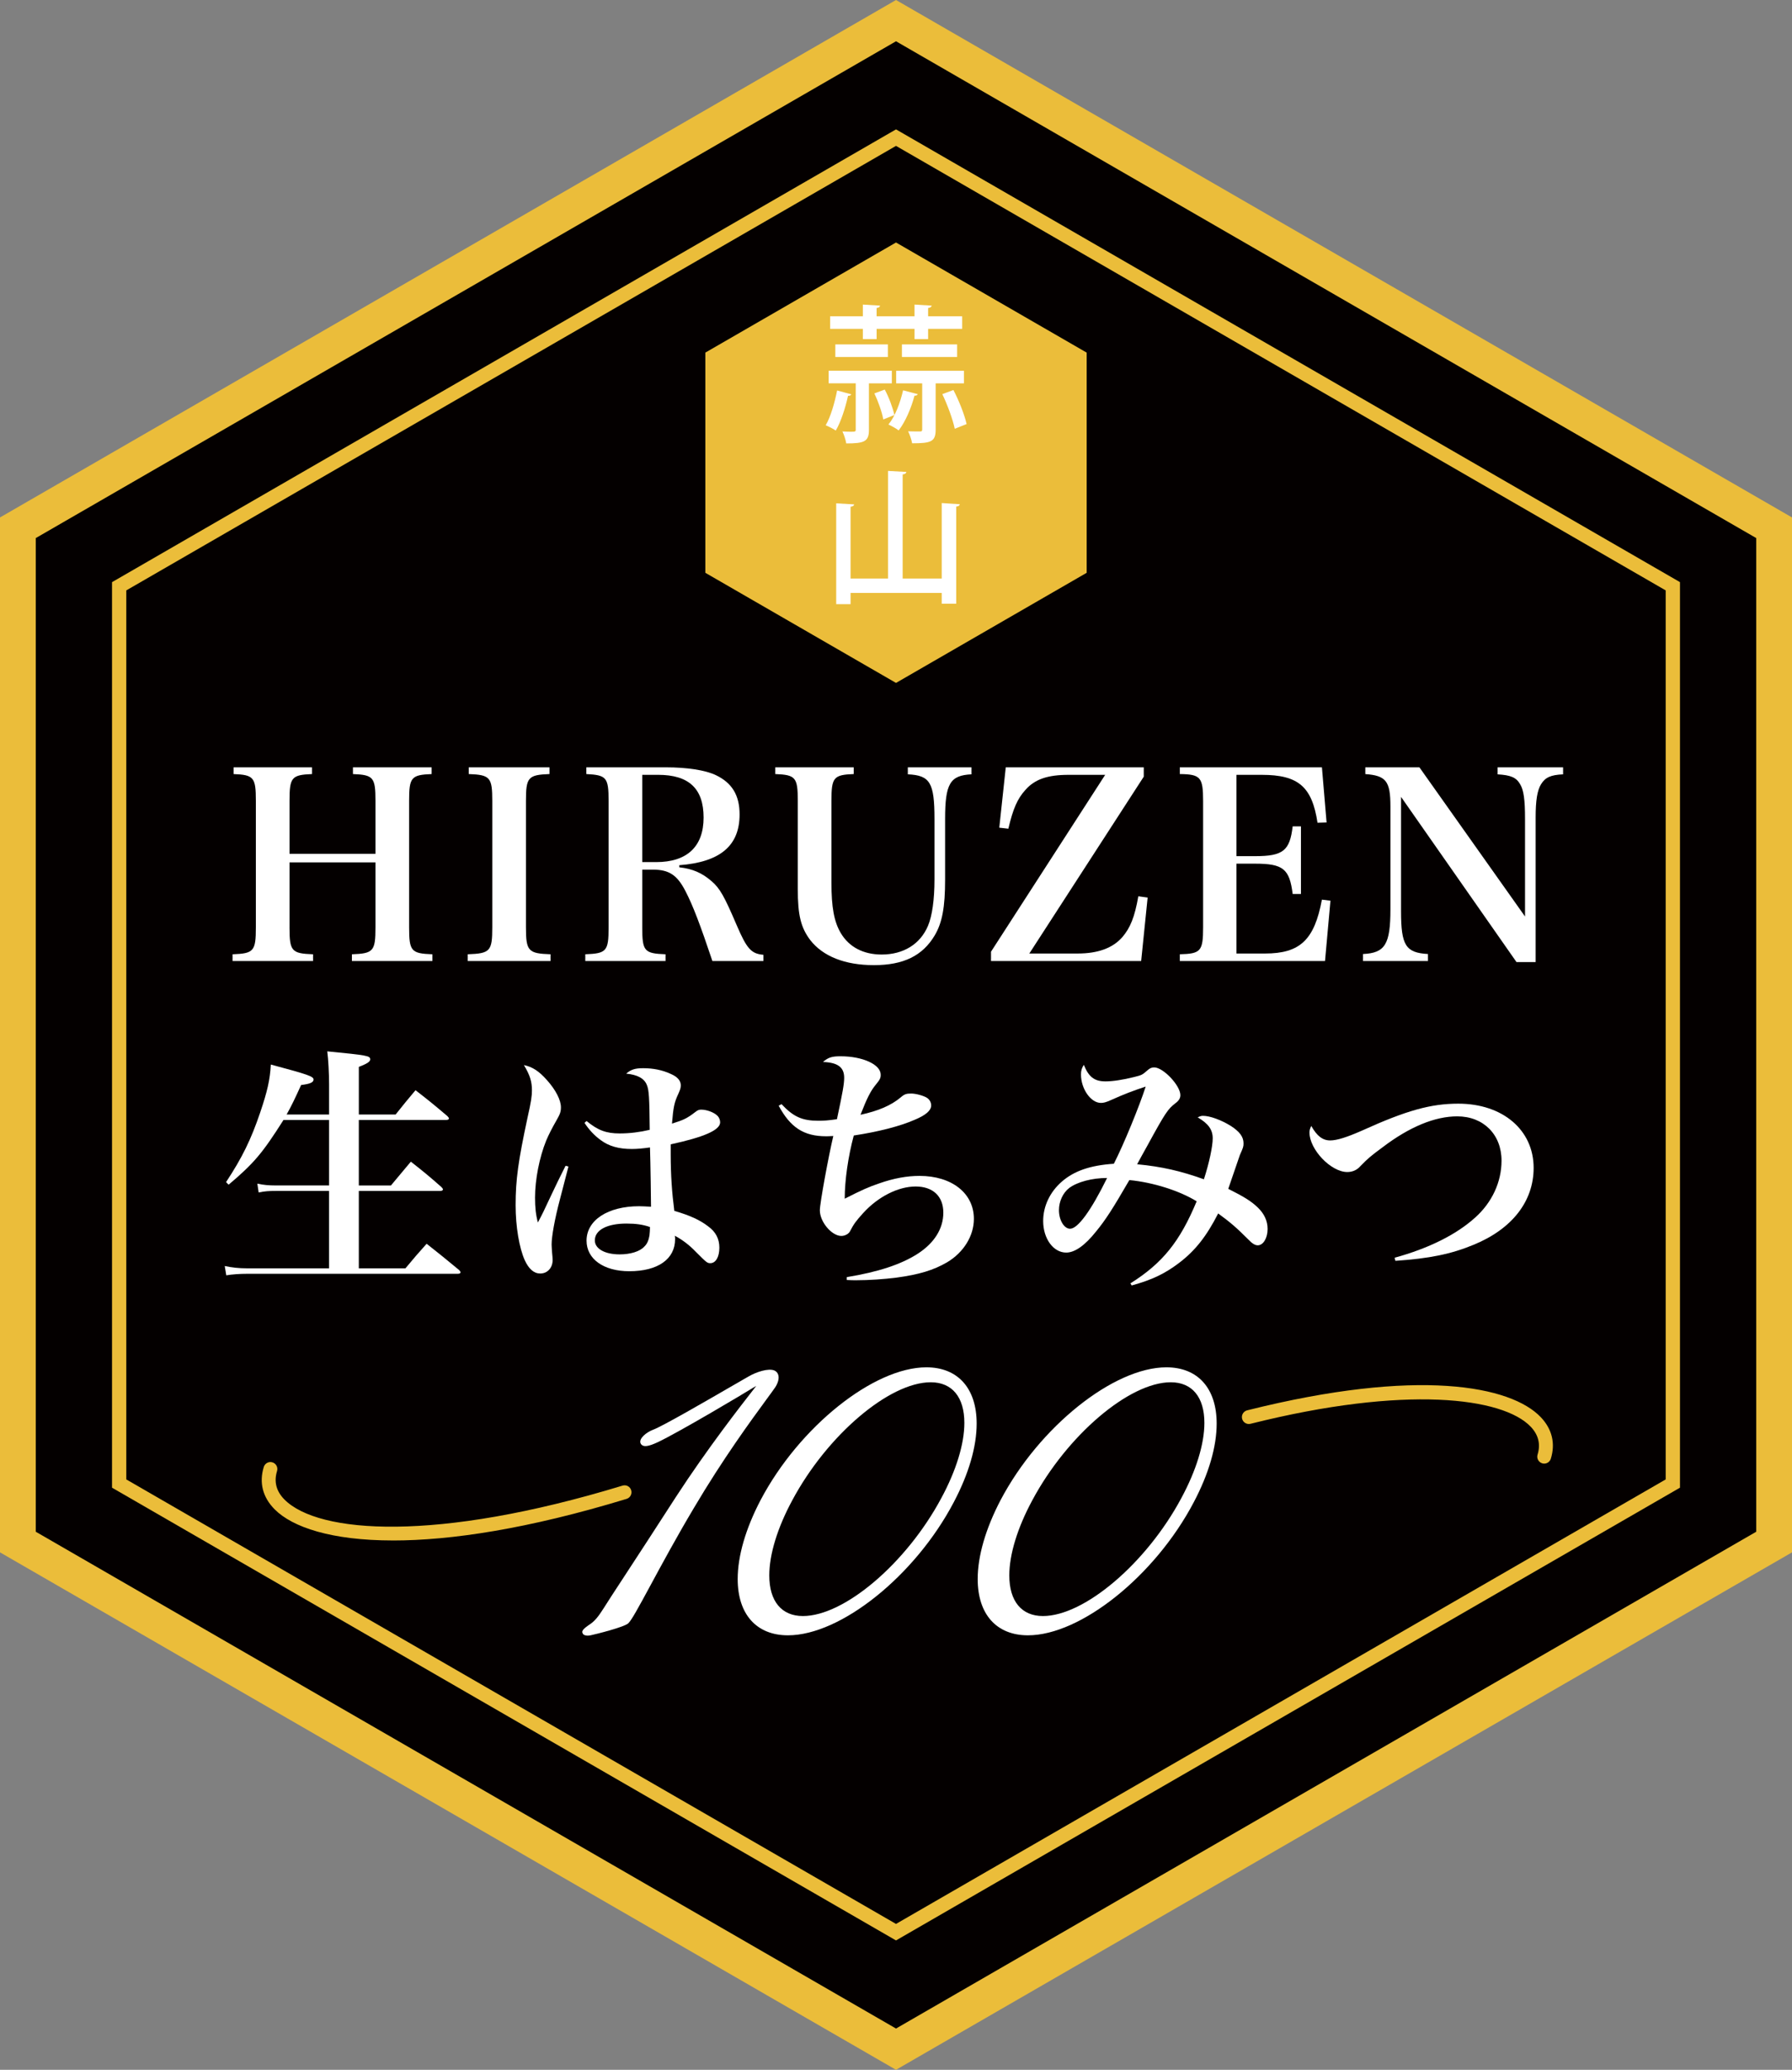
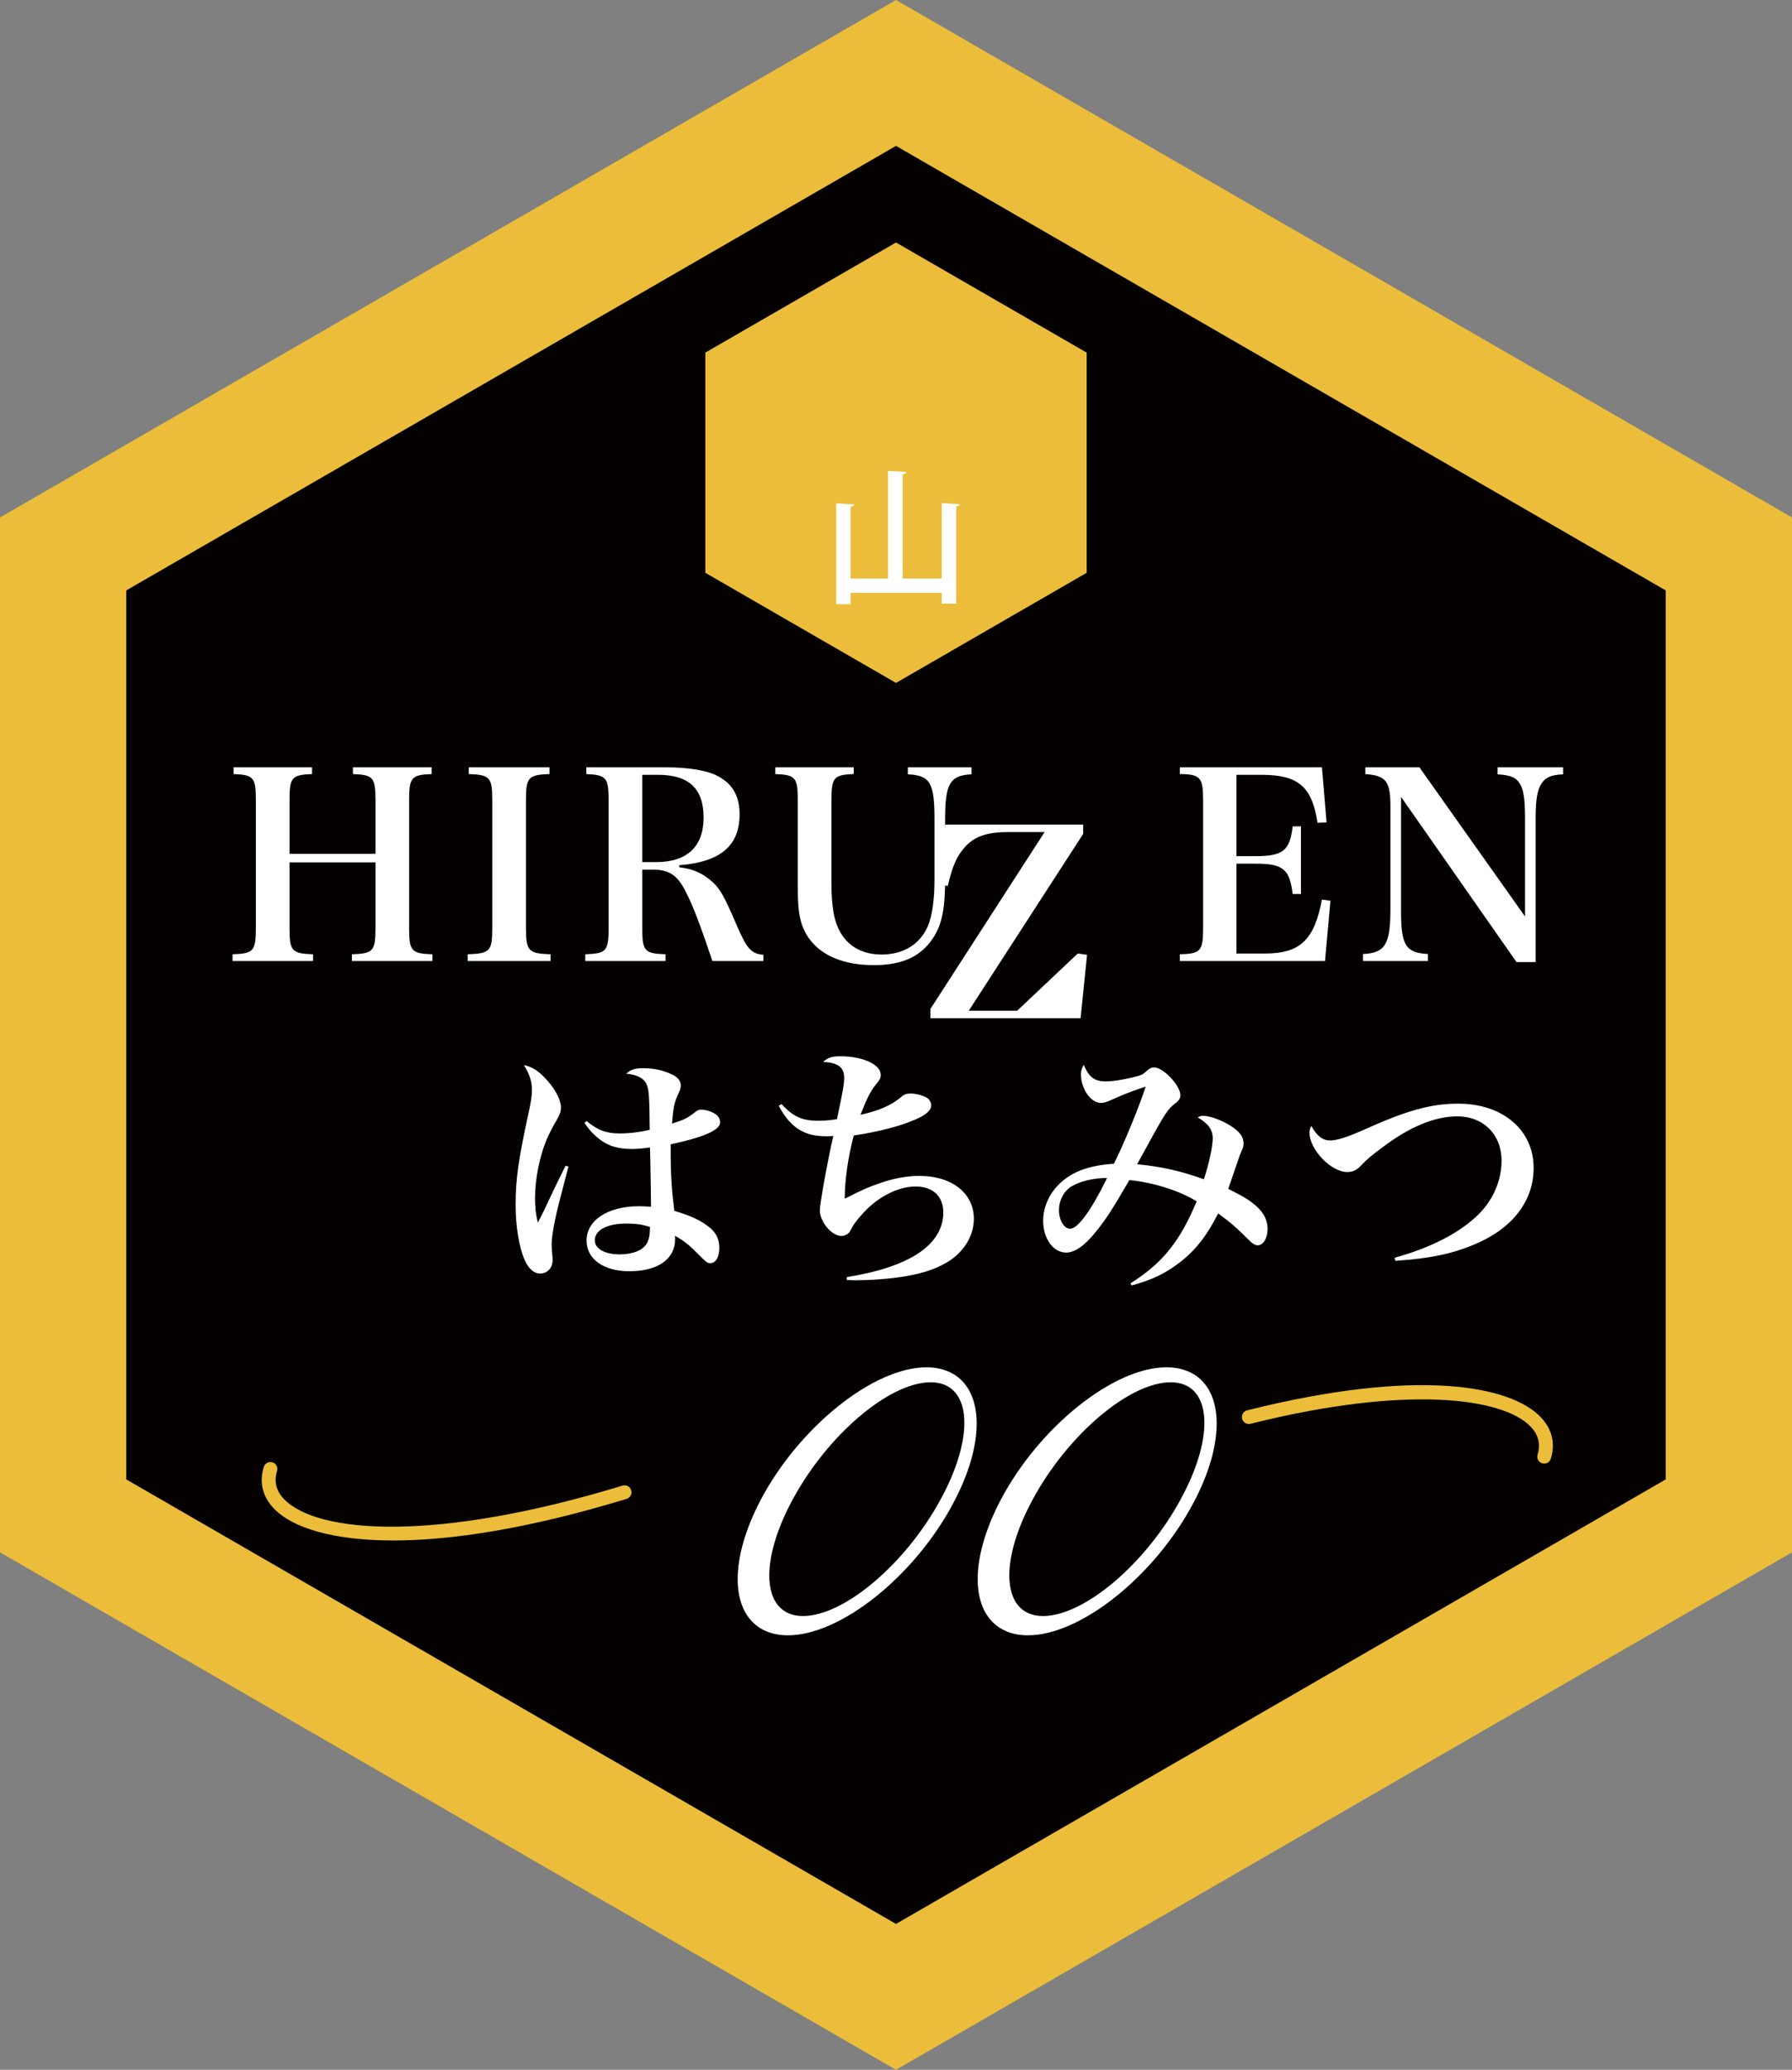
<svg xmlns="http://www.w3.org/2000/svg" id="b" data-name="レイヤー 2" viewBox="0 0 119.359 137.823">
  <rect x="0" y="0" width="119.359" height="137.823" fill="#808080" stroke="none" />
  <defs>
    <style>
      .d {
        fill: #040000;
      }

      .d, .e, .f {
        stroke-width: 0px;
      }

      .e {
        fill: #ebbd3a;
      }

      .f {
        fill: #fff;
      }
    </style>
  </defs>
  <g id="c" data-name="レイヤー 1">
    <path class="e" d="M59.68,137.823L0,103.367V34.456L59.68,0l59.68,34.456v68.911l-59.68,34.456Z" />
-     <polygon class="d" points="2.381 101.993 59.68 135.075 116.978 101.993 116.978 35.83 59.68 2.748 2.381 35.83 2.381 101.993" />
    <path class="e" d="M59.68,129.209L7.461,99.061v-60.297L59.68,8.615l52.218,30.148v60.297l-52.218,30.148Z" />
    <polygon class="d" points="8.412 98.511 59.68 128.109 110.946 98.511 110.946 39.313 59.68 9.714 8.412 39.313 8.412 98.511" />
    <g>
      <path class="f" d="M19.283,61.751c0,1.586.138,1.741,1.569,1.793v.448h-5.362v-.448c1.414-.052,1.552-.207,1.552-1.793v-8.432c0-1.552-.138-1.725-1.483-1.776v-.448h5.225v.448c-1.362.052-1.5.225-1.5,1.776v3.534h5.725v-3.534c0-1.552-.138-1.725-1.5-1.776v-.448h5.241v.448c-1.362.052-1.5.225-1.5,1.776v8.432c0,1.586.138,1.741,1.552,1.793v.448h-5.362v-.448c1.432-.052,1.569-.207,1.569-1.793v-4.328h-5.725v4.328Z" />
      <path class="f" d="M31.151,63.543c1.5-.052,1.638-.207,1.638-1.793v-8.415c0-1.568-.138-1.741-1.568-1.793v-.448h5.379v.448c-1.431.052-1.568.225-1.568,1.793v8.415c0,1.586.155,1.741,1.638,1.793v.448h-5.518v-.448Z" />
      <path class="f" d="M42.778,61.767c0,1.569.138,1.725,1.552,1.776v.448h-5.346v-.448c1.414-.052,1.552-.207,1.552-1.776v-8.432c0-1.568-.138-1.724-1.482-1.793v-.448h5.276c1.448,0,2.655.19,3.345.518,1.086.517,1.586,1.345,1.586,2.62,0,2.087-1.293,3.173-4.017,3.38v.138c.897.103,1.517.38,2.138.914.569.482.862,1.018,1.689,2.948.673,1.569.966,1.897,1.776,1.966v.414h-3.397c-.81-2.414-1.294-3.69-1.794-4.655-.552-1.069-1.086-1.432-2.189-1.432h-.689v3.862ZM43.709,57.405c2.052,0,3.155-1.034,3.155-2.966,0-1.931-.982-2.845-3.034-2.845h-1.052v5.811h.931Z" />
      <path class="f" d="M56.862,51.094v.448c-1.345.052-1.483.225-1.483,1.793v5.449c0,1.62.173,2.586.621,3.345.552.931,1.5,1.431,2.725,1.431,1.448,0,2.569-.689,3.086-1.913.276-.655.432-1.742.432-3.087v-4.018c0-2.431-.293-2.914-1.776-2.982v-.466h4.242v.466c-1.432.068-1.759.62-1.759,2.982v4.035c0,1.827-.191,2.862-.691,3.707-.809,1.362-2.086,1.982-4.052,1.982-1.931,0-3.396-.586-4.241-1.672-.621-.828-.828-1.639-.828-3.397v-5.862c0-1.568-.138-1.741-1.5-1.793v-.448h5.225Z" />
-       <path class="f" d="M71.785,63.492c1.345,0,2.328-.362,2.966-1.086.534-.621.828-1.346,1.069-2.725l.62.086-.431,4.225h-10.001v-.621l7.604-11.776h-2.448c-1.38,0-2.242.293-2.862,1-.535.586-.828,1.259-1.139,2.587l-.604-.069.432-4.018h9.191v.621l-7.622,11.776h3.225Z" />
+       <path class="f" d="M71.785,63.492l.62.086-.431,4.225h-10.001v-.621l7.604-11.776h-2.448c-1.38,0-2.242.293-2.862,1-.535.586-.828,1.259-1.139,2.587l-.604-.069.432-4.018h9.191v.621l-7.622,11.776h3.225Z" />
      <path class="f" d="M78.583,63.543c1.397-.034,1.552-.207,1.552-1.793v-8.415c0-1.586-.173-1.775-1.552-1.793v-.448h9.466l.31,3.673-.604.017c-.362-2.397-1.276-3.189-3.707-3.189h-1.69v5.414h1.242c1.862,0,2.311-.362,2.5-1.982h.552v4.5h-.552c-.207-1.673-.638-2.018-2.5-2.018h-1.242v5.983h1.897c2.327,0,3.293-.896,3.793-3.587l.569.069-.362,4.018h-9.673v-.448Z" />
      <path class="f" d="M93.319,60.681c0,2.275.31,2.759,1.793,2.845v.466h-4.327v-.466c1.465-.068,1.827-.638,1.827-2.982v-6.846c0-1.689-.293-2.052-1.673-2.155v-.448h3.604l7.034,9.932v-6.483c0-1.293-.086-1.931-.327-2.327-.259-.448-.621-.604-1.5-.655v-.466h4.362v.466c-.828.034-1.189.207-1.466.655-.259.413-.362,1.103-.362,2.207v9.638h-1.275l-7.69-11v7.621Z" />
    </g>
    <polygon class="e" points="59.68 16.147 46.981 23.479 46.981 38.142 59.68 45.474 72.379 38.142 72.379 23.479 59.68 16.147" />
    <g>
-       <path class="f" d="M56.703,26.255c-.04.079-.119.108-.217.099-.178.799-.474,1.735-.818,2.316-.168-.118-.464-.266-.671-.354.325-.552.592-1.469.76-2.316l.946.256ZM59.403,25.526h-1.527v3.105c0,.769-.306.896-1.509.896-.039-.236-.147-.571-.256-.798.188.01.375.019.522.019.325,0,.364,0,.364-.138v-3.086h-1.804v-.837h4.209v.837ZM57.472,22.579v-.68h-2.179v-.838h2.179v-.779l1.144.069c-.01.079-.069.138-.227.158v.552h2.523v-.779l1.143.069c-.01.079-.078.138-.236.158v.552h2.268v.838h-2.268v.68h-.906v-.68h-2.523v.68h-.917ZM55.638,23.771v-.838h3.5v.838h-3.5ZM58.832,27.931c-.079-.473-.335-1.192-.592-1.734l.69-.257c.285.532.542,1.232.641,1.695l-.739.296ZM61.129,26.246c-.04.079-.118.108-.217.099-.217.828-.611,1.745-1.055,2.316-.158-.128-.474-.296-.681-.395.434-.522.778-1.419.976-2.276l.977.256ZM64.204,25.526h-1.883v3.086c0,.798-.306.906-1.567.906-.039-.236-.157-.571-.266-.798.345.01.699.01.798.01.108,0,.138-.029.138-.138v-3.066h-1.734v-.837h4.515v.837ZM60.074,23.771v-.838h3.677v.838h-3.677ZM63.593,28.552c-.128-.621-.483-1.587-.828-2.307l.739-.275c.375.719.739,1.645.878,2.267l-.789.315Z" />
      <path class="f" d="M62.725,33.497l1.202.079c-.01.079-.068.138-.236.157v6.467h-.966v-.72h-6.072v.749h-.956v-6.713l1.192.069c-.01.089-.078.138-.236.157v4.781h2.494v-7.166l1.222.068c-.01.089-.078.139-.246.168v6.93h2.602v-5.027Z" />
    </g>
    <g>
-       <path class="f" d="M21.919,74.214v-2c0-.741-.052-1.689-.121-2.207,2.655.259,2.862.294,2.862.535,0,.155-.224.293-.759.5v3.172h2.449c.568-.706.741-.931,1.327-1.62.932.724,1.207.948,2.121,1.724.068.069.103.121.103.155,0,.069-.069.103-.207.103h-5.794v4.362h2.139c.568-.672.741-.896,1.327-1.586.897.707,1.173.931,2.035,1.69.068.069.103.121.103.155,0,.069-.069.104-.19.104h-5.414v5.155h3.104c.604-.724.793-.948,1.413-1.638.932.741,1.242.983,2.173,1.759.052.069.086.103.086.138,0,.069-.068.103-.19.103h-14.017c-.466,0-1.018.034-1.397.103l-.103-.621c.466.103.949.155,1.483.155h5.466v-5.155h-3.535c-.448,0-.758.018-1.155.103l-.086-.586c.397.086.759.12,1.225.12h3.552v-4.362h-3.035c-1.413,2.225-1.965,2.88-3.655,4.311l-.172-.172c1.068-1.621,1.655-2.811,2.275-4.639.466-1.379.655-2.172.707-3.189,2.518.672,2.846.793,2.846,1,0,.189-.242.293-.828.362-.448.982-.621,1.345-.966,1.965h2.828Z" />
      <path class="f" d="M37.861,77.68l-.568,2.19c-.345,1.293-.552,2.466-.552,3,0,.138.017.293.034.569.018.172.034.345.034.465,0,.517-.345.896-.827.896-.414,0-.759-.293-1.034-.896-.362-.811-.604-2.224-.604-3.655,0-1.69.172-2.931.793-5.828.241-1.068.293-1.431.293-1.811,0-.586-.121-1-.534-1.689.568.121,1,.397,1.534,1,.586.655.931,1.328.931,1.81,0,.293-.051.448-.31.896-.276.483-.5.914-.673,1.328-.448,1.103-.741,2.586-.741,3.793,0,.655.052,1.138.189,1.655.293-.552.414-.793.828-1.69.413-.88.552-1.155,1.017-2.087l.19.052ZM39.068,74.646c.759.621,1.311.827,2.207.827.673,0,1.346-.086,2.001-.241-.018-2.155-.052-2.655-.19-2.982-.172-.448-.638-.69-1.379-.759.327-.276.586-.362,1.138-.362.655,0,1.276.121,1.828.379.448.19.672.449.672.759,0,.173-.034.276-.172.587-.259.552-.328.879-.414,1.965.776-.241,1.018-.361,1.534-.758.173-.139.259-.173.414-.173.362,0,.845.173,1.086.414.103.103.173.275.173.431,0,.518-1.069.983-3.293,1.466v.655c0,1.397.086,2.586.241,3.776,1.018.293,1.707.604,2.259,1.034.5.362.741.828.741,1.414,0,.62-.241,1.034-.604,1.034-.207,0-.259-.052-.982-.775-.396-.414-.862-.776-1.38-1.052.018.103.018.172.018.224,0,1.328-1.138,2.139-3.052,2.139-1.707,0-2.846-.811-2.846-2.035,0-1.362,1.414-2.293,3.501-2.293.241,0,.448.017.793.034,0-.207-.034-2.966-.069-3.948-.482.068-.862.103-1.207.103-.879,0-1.534-.19-2.068-.587-.432-.31-.794-.706-1.087-1.154l.138-.121ZM41.725,81.474c-1.294,0-2.105.431-2.105,1.12,0,.552.655.932,1.655.932.707,0,1.346-.19,1.639-.518.19-.172.293-.431.345-.741.018-.121.034-.414.034-.534,0-.018,0-.035-.017-.035-.448-.155-.914-.224-1.552-.224Z" />
      <path class="f" d="M52.057,73.525c.793.845,1.379,1.103,2.448,1.103.379,0,.655-.017,1.241-.103.379-1.775.482-2.345.482-2.759,0-.69-.413-1.017-1.413-1.052.361-.31.604-.379,1.172-.379,1.483,0,2.673.552,2.673,1.224,0,.225-.034.31-.345.69-.328.397-.586.913-1,1.982,1.189-.259,2.034-.62,2.673-1.155.258-.224.379-.259.706-.259.31,0,.81.139,1.035.276.189.12.293.311.293.518,0,.327-.345.638-1.086.948-1.018.448-2.483.81-4.069,1.052-.38,1.413-.603,3-.603,4.207,1.189-.604,1.586-.776,2.293-1.018.982-.345,1.862-.5,2.689-.5,2.155,0,3.621,1.155,3.621,2.862,0,1.138-.689,2.241-1.793,2.896-.896.518-1.845.811-3.38,1.018-.827.103-1.793.172-2.672.172-.121,0-.345,0-.621-.017v-.19c2.103-.345,3.603-.846,4.69-1.535,1.138-.724,1.741-1.69,1.741-2.759,0-1.086-.69-1.741-1.845-1.741-1.155,0-2.501.673-3.501,1.776-.482.534-.62.724-.861,1.189-.087.19-.346.327-.587.327-.638,0-1.431-.931-1.431-1.707,0-.465.568-3.552.896-4.948-.276.018-.38.018-.483.018-1.482,0-2.379-.587-3.155-2.035l.19-.103Z" />
      <path class="f" d="M75.292,85.457c2.138-1.345,3.293-2.775,4.414-5.466-1.155-.707-2.896-1.259-4.483-1.413-1.12,1.931-1.586,2.655-2.224,3.431-.741.932-1.414,1.397-1.983,1.397-.861,0-1.534-.931-1.534-2.103,0-.983.448-1.931,1.241-2.621.811-.706,1.88-1.086,3.466-1.19.655-1.275,1.707-3.845,2.121-5.138-.793.258-1.432.5-2.31.896-.345.155-.5.19-.673.19-.672,0-1.327-.931-1.327-1.897,0-.259.052-.414.189-.639.327.81.707,1.103,1.448,1.103.466,0,1.155-.102,1.914-.293.482-.12.534-.138.862-.431.172-.155.293-.207.465-.207.604,0,1.742,1.207,1.742,1.845,0,.207-.103.38-.345.552-.483.38-.639.587-1.862,2.828-.345.621-.432.775-.673,1.224,1.638.155,2.914.449,4.448,1.001.362-1.121.587-2.207.587-2.725,0-.586-.293-.983-1-1.397.172-.087.241-.103.361-.103.449,0,1.207.275,1.846.672.586.38.845.725.845,1.155,0,.225-.018.276-.241.776-.018.052-.276.793-.776,2.259,1.069.534,1.535.827,1.966,1.241.431.414.655.896.655,1.432,0,.604-.293,1.086-.655,1.086-.173,0-.362-.103-.638-.396-.794-.793-1.173-1.121-2-1.725-.776,1.518-1.518,2.466-2.604,3.294-.931.706-1.775,1.12-3.155,1.5l-.086-.139ZM71.206,79.112c-.414.327-.673.896-.673,1.466,0,.672.345,1.241.741,1.241.518,0,1.397-1.207,2.466-3.38-1,0-1.982.259-2.534.673Z" />
      <path class="f" d="M92.891,83.749c2.259-.62,4.103-1.534,5.362-2.672,1.12-1,1.759-2.362,1.759-3.794,0-1.741-1.207-2.948-2.949-2.948-1.482,0-3.172.69-4.965,2.052-.776.569-1.018.776-1.501,1.276-.224.259-.534.379-.861.379-1.087,0-2.518-1.5-2.518-2.638,0-.138.034-.241.12-.432.38.673.759.966,1.259.966.448,0,1.104-.207,2.121-.655,2.966-1.345,4.587-1.793,6.414-1.793,2.966,0,5.018,1.759,5.018,4.276,0,2.224-1.431,4.069-4,5.121-1.5.62-2.932.913-5.207,1.068l-.052-.207Z" />
    </g>
    <g>
-       <path class="f" d="M51.623,92.395c0-.001.001-.002.001-.002.205-.307.282-.616.212-.847-.042-.136-.132-.236-.261-.29-.395-.161-1.188.09-1.729.407-.171.095-.549.315-1.041.6-1.641.95-4.694,2.719-5.302,2.938-.469.178-.933.581-.848.873.023.081.079.145.156.181.125.057.344.084.988-.217,1.406-.659,5.846-3.304,6.312-3.6.09-.056.179-.107.261-.153-.046.059-.098.126-.155.2-.848,1.085-3.1,3.968-5.194,7.189-1.388,2.155-2.548,3.929-3.396,5.226-.688,1.051-1.185,1.81-1.414,2.18-.346.548-.605.889-1,1.131-.312.216-.489.384-.413.528.041.126.183.175.34.175.071,0,.145-.01.215-.027.311-.065,2.203-.533,2.49-.793.219-.206.642-.98,1.502-2.568.729-1.349,1.728-3.196,2.871-5.114,1.933-3.269,3.801-5.818,4.804-7.188.263-.358.468-.637.601-.83Z" />
      <path class="f" d="M61.705,91.046c-3.519,0-8.474,3.965-11.045,8.84-.998,1.908-1.525,3.727-1.525,5.259,0,2.346,1.251,3.746,3.347,3.746,3.524,0,8.478-3.975,11.044-8.861.998-1.888,1.526-3.699,1.526-5.238,0-2.346-1.251-3.746-3.347-3.746ZM64.233,94.748c0,1.396-.545,3.173-1.534,5.004-2.318,4.332-6.454,7.856-9.22,7.856-1.424,0-2.24-.986-2.24-2.706,0-1.396.544-3.174,1.533-5.004,2.319-4.332,6.455-7.856,9.221-7.856,1.424,0,2.24.987,2.24,2.707Z" />
      <path class="f" d="M77.691,91.046c-3.52,0-8.474,3.965-11.045,8.84-.998,1.908-1.525,3.727-1.525,5.259,0,2.346,1.251,3.746,3.347,3.746,3.524,0,8.478-3.975,11.044-8.861.998-1.888,1.526-3.699,1.526-5.238,0-2.346-1.251-3.746-3.347-3.746ZM80.22,94.748c0,1.396-.545,3.173-1.534,5.004-2.318,4.332-6.454,7.856-9.22,7.856-1.424,0-2.24-.986-2.24-2.706,0-1.396.544-3.174,1.533-5.004,2.319-4.332,6.455-7.856,9.221-7.856,1.424,0,2.24.987,2.24,2.707Z" />
    </g>
    <g>
      <path class="e" d="M26.182,102.576c-4.121,0-6.706-.888-7.885-2.07-.798-.801-1.05-1.778-.727-2.826.075-.243.334-.382.577-.305.244.075.381.334.306.578-.219.711-.052,1.35.498,1.901,2.258,2.265,10.095,2.854,22.514-.931.249-.074.503.063.576.307.075.244-.062.502-.307.577-6.577,2.005-11.726,2.77-15.553,2.77Z" />
      <path class="e" d="M102.854,97.458c-.045,0-.091-.006-.136-.021-.244-.075-.381-.334-.306-.577.212-.69.061-1.313-.451-1.853-1.86-1.961-8.353-2.785-18.668-.2-.25.061-.498-.089-.56-.336-.062-.248.089-.499.336-.561,11.393-2.854,17.576-1.634,19.562.462.748.788.978,1.743.664,2.76-.062.199-.244.326-.441.326Z" />
    </g>
  </g>
</svg>